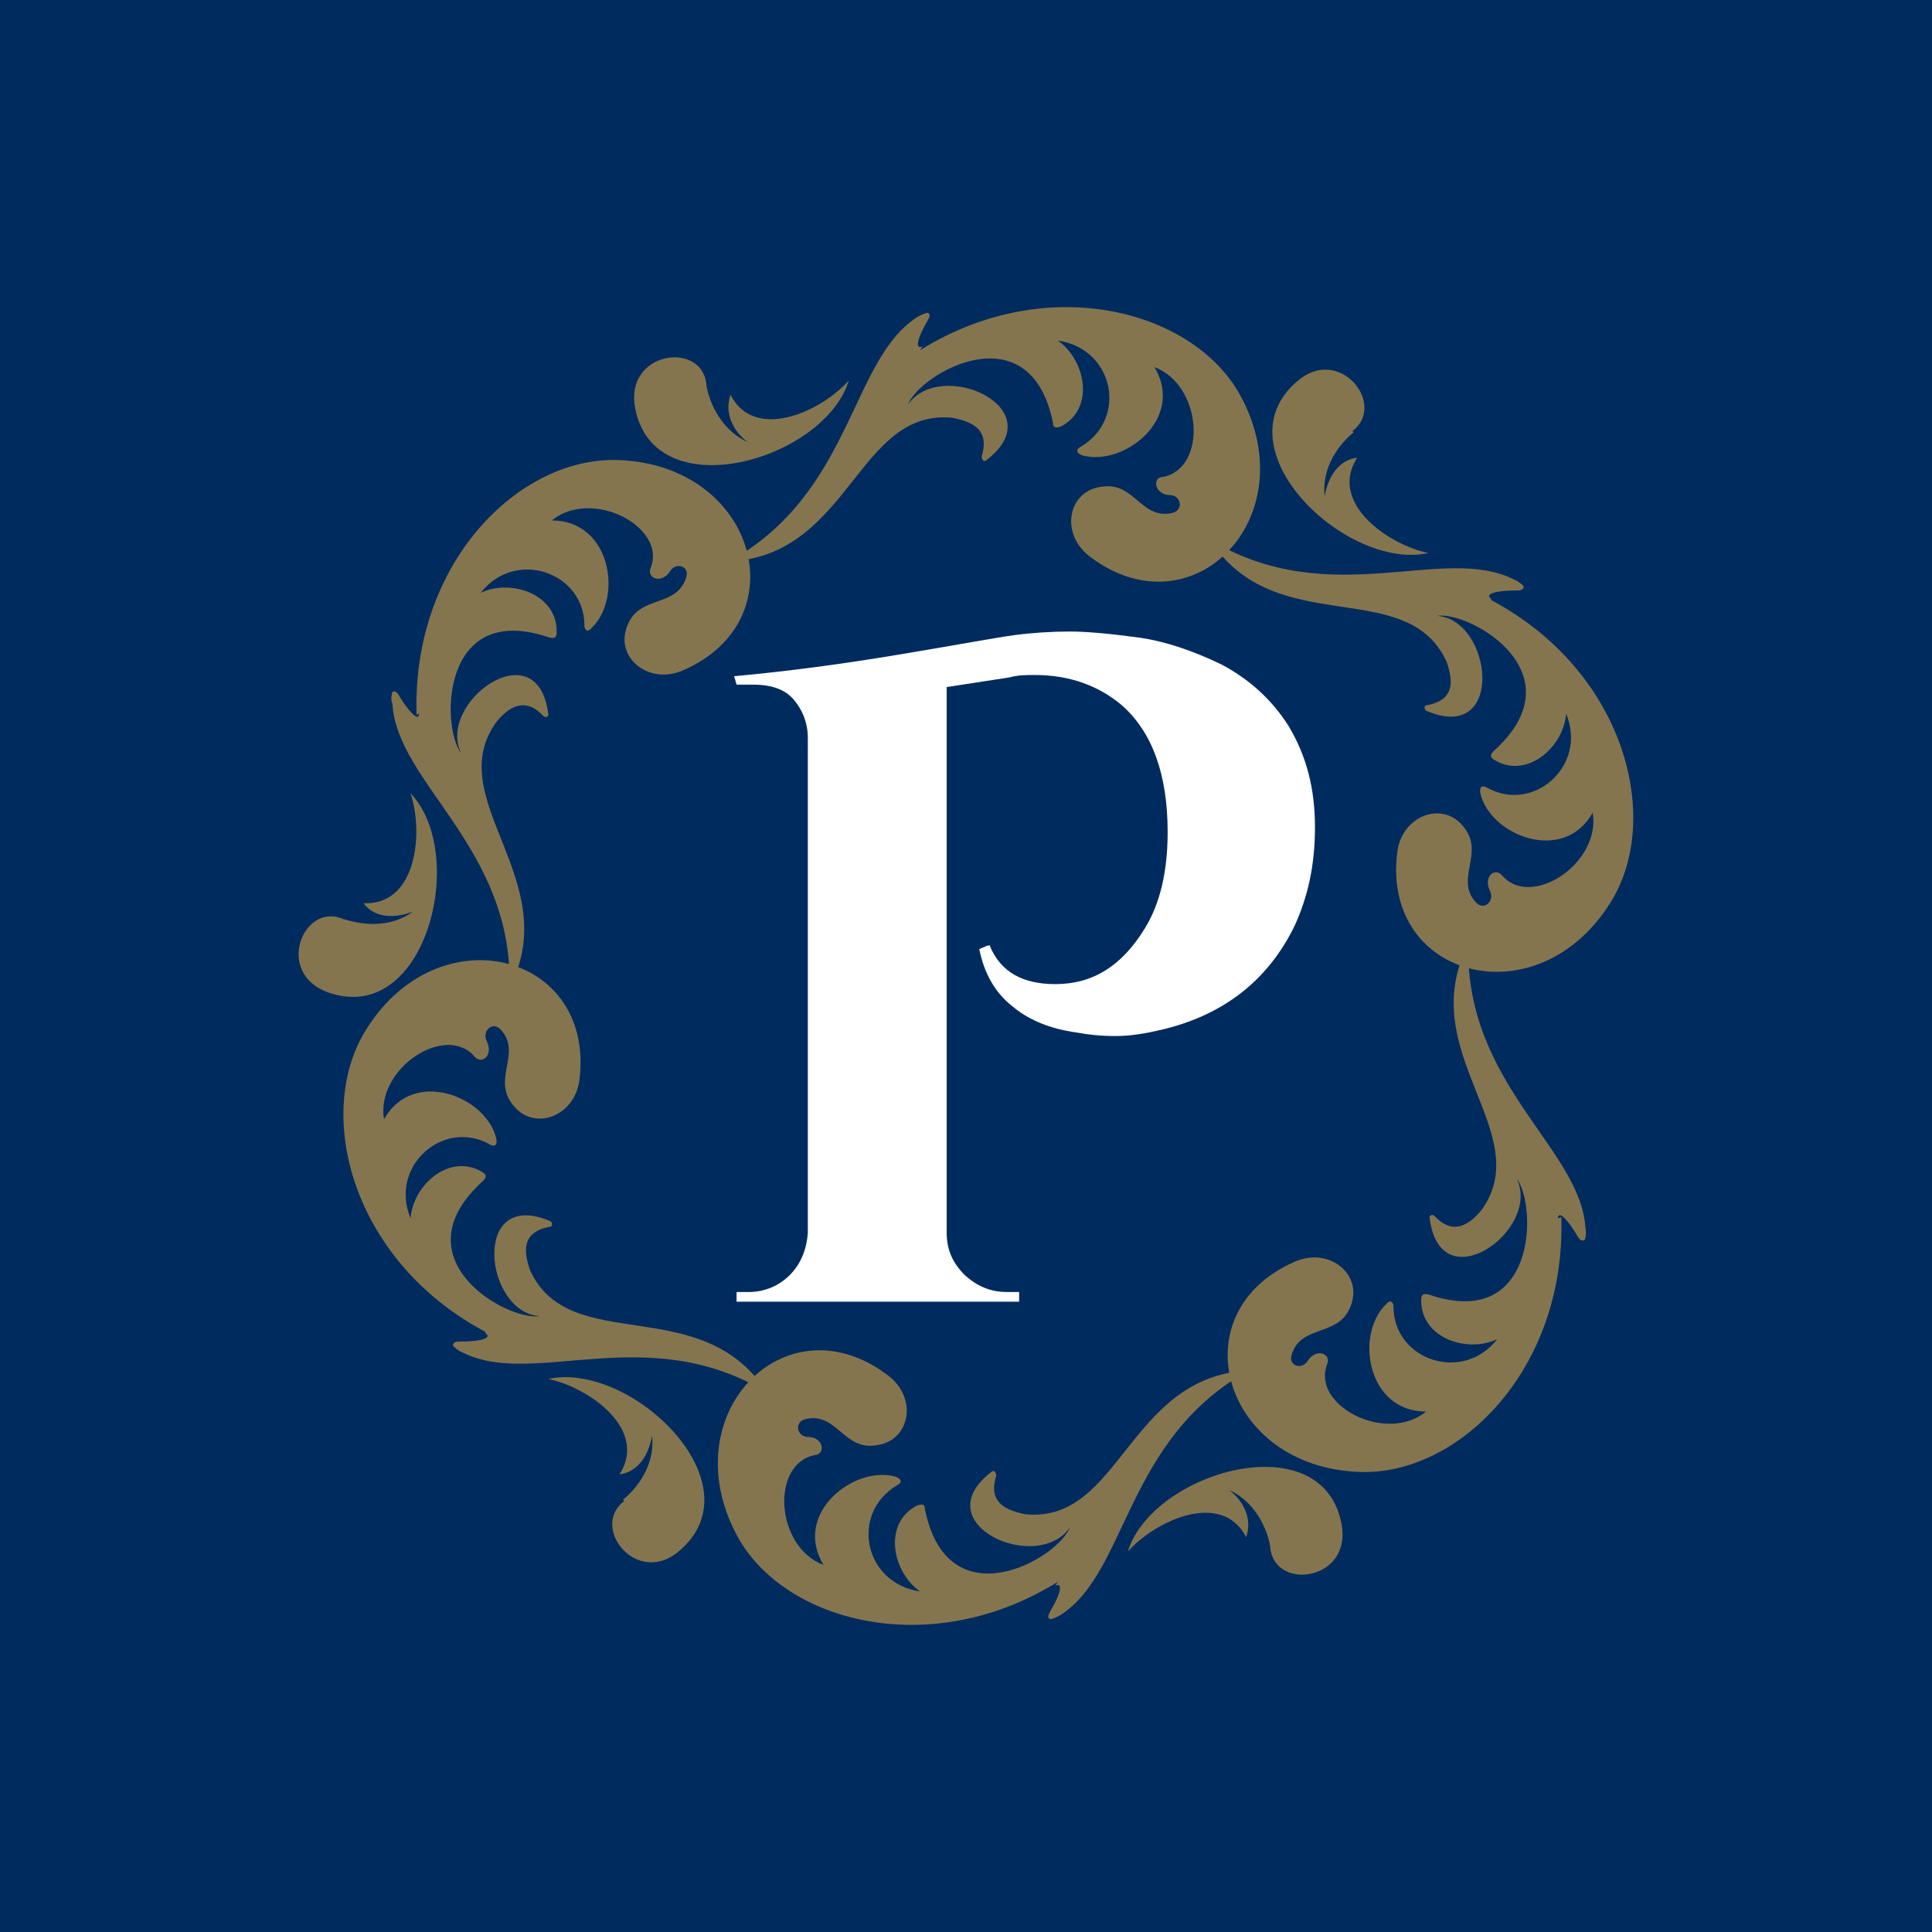
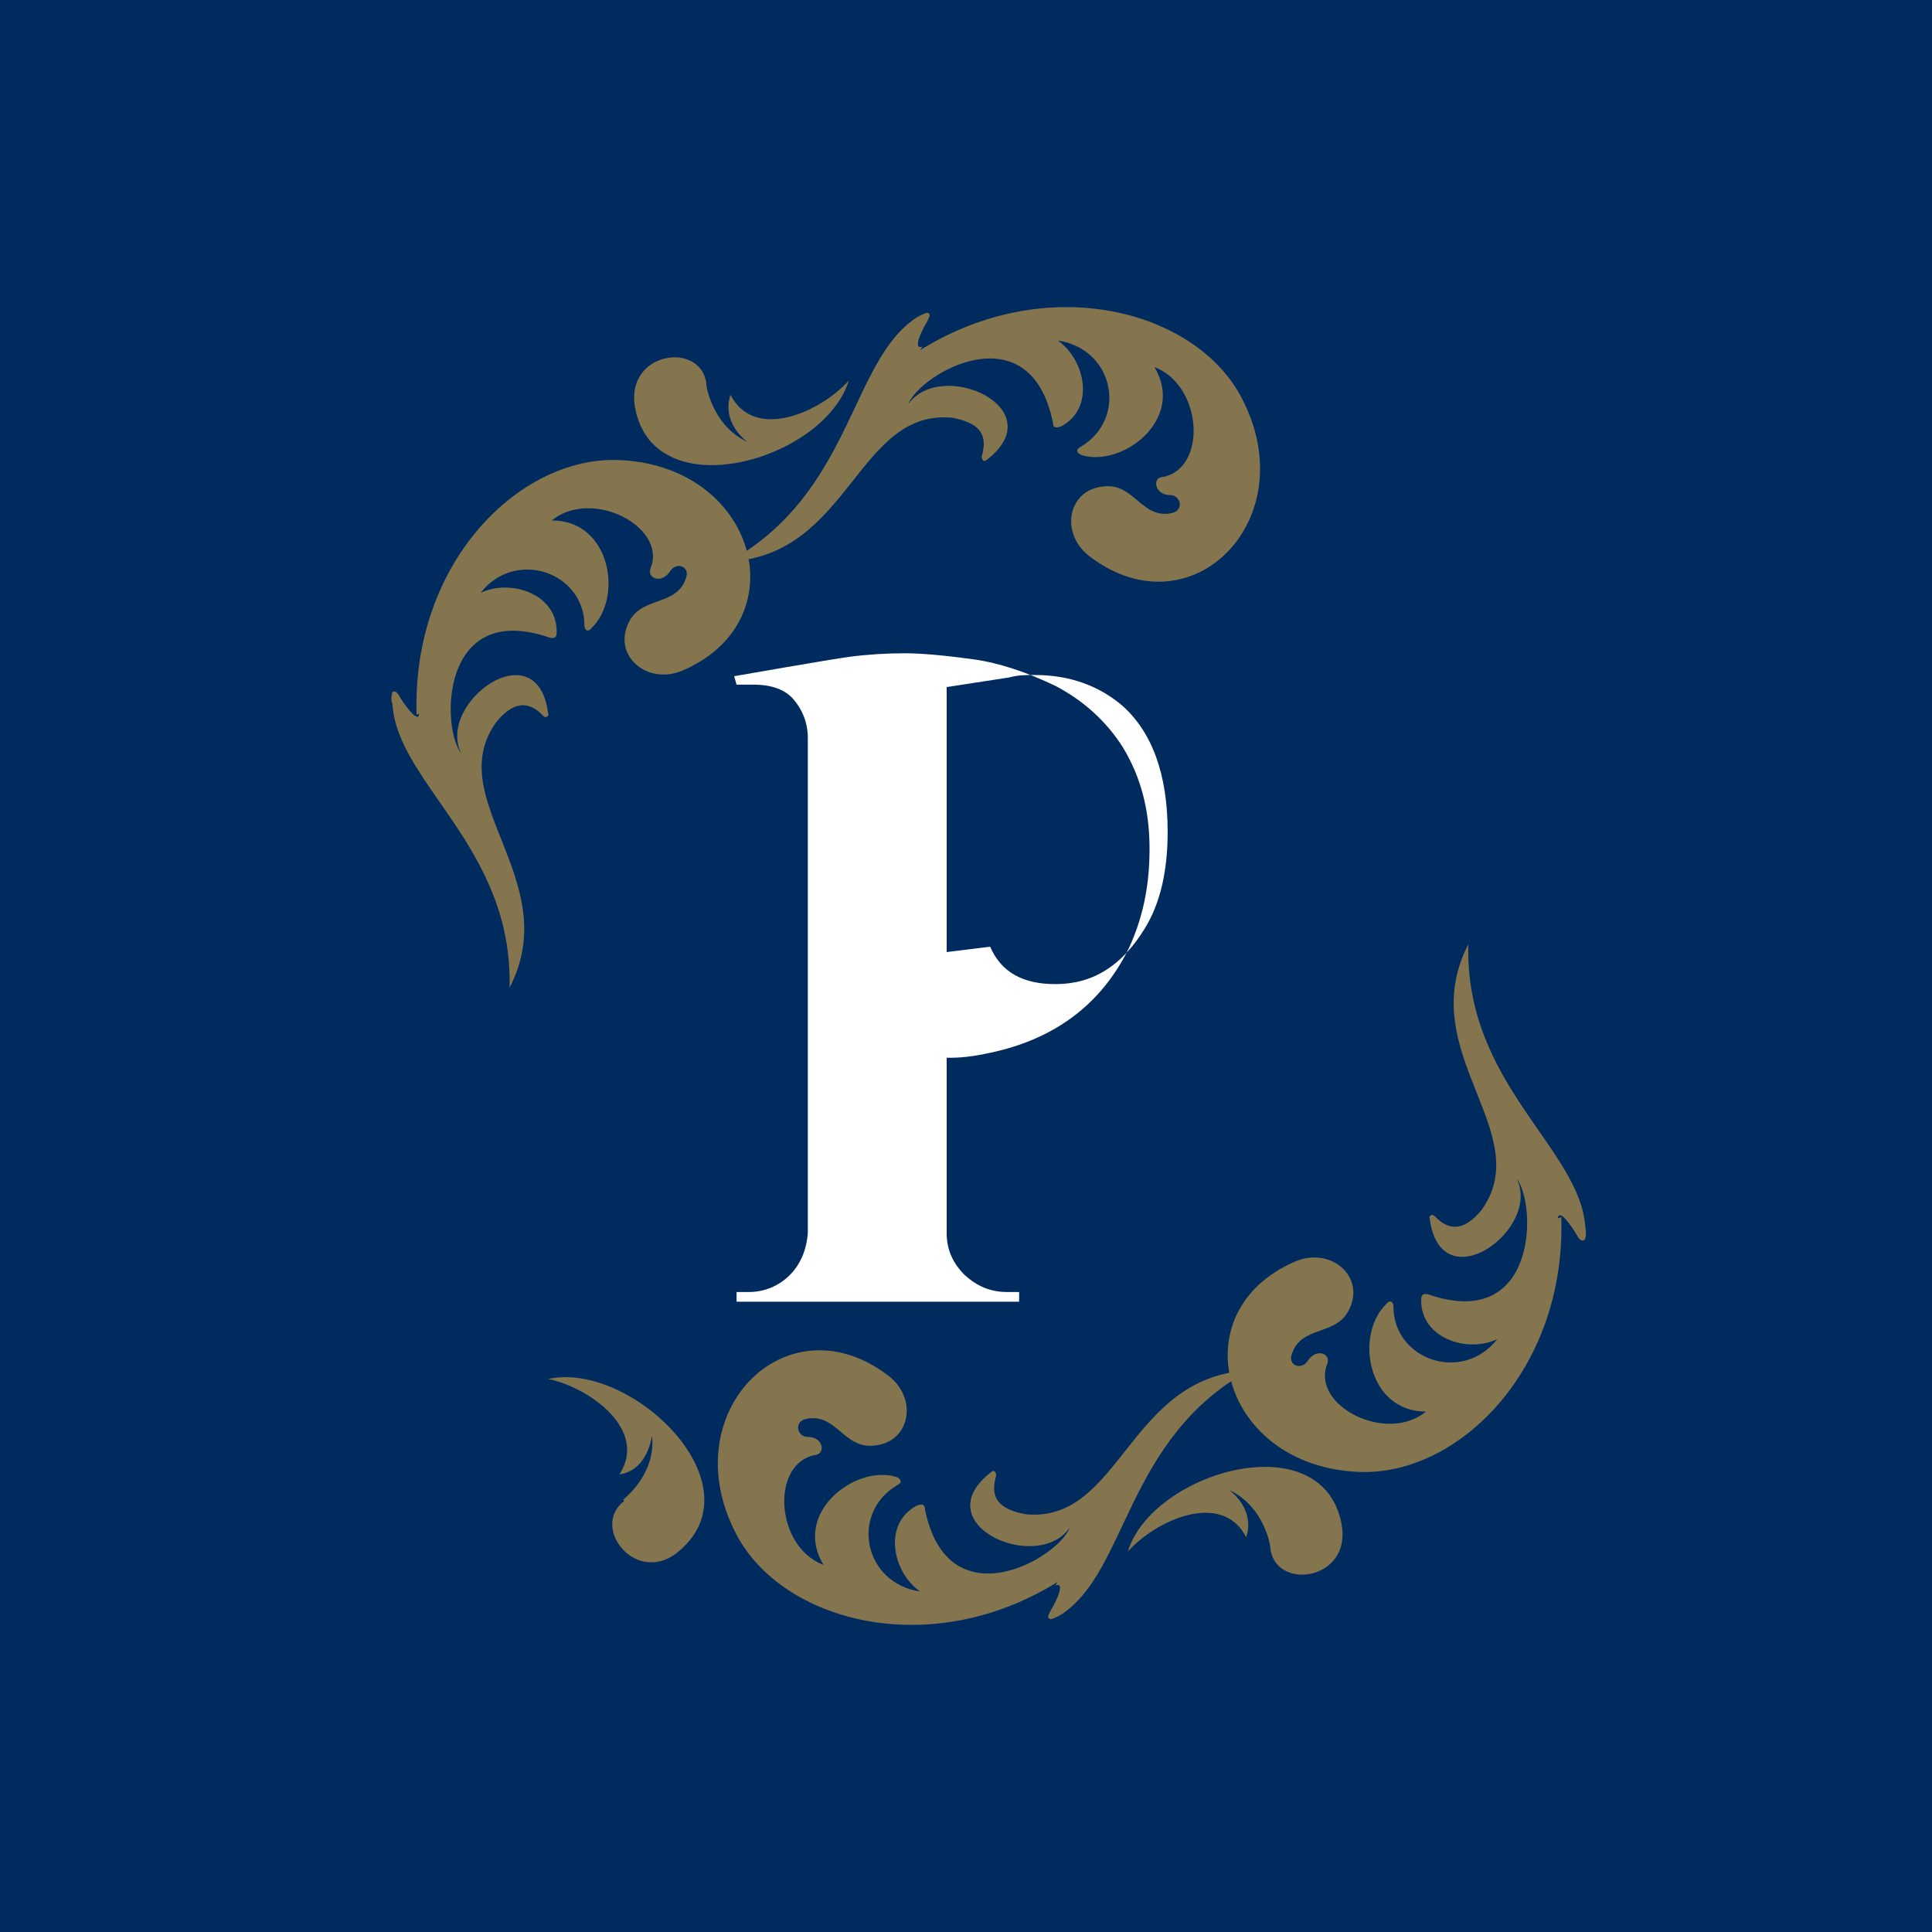
<svg xmlns="http://www.w3.org/2000/svg" id="Layer_1" version="1.1" viewBox="0 0 16 16">
  <defs>
    <style>
      .st0 {
        fill: #fff;
      }

      .st1 {
        fill: #85754e;
      }

      .st2 {
        fill: #002b5f;
      }
    </style>
  </defs>
  <rect class="st2" width="16" height="16" />
  <g>
    <path class="st1" d="M7.64,2.87c-.08.03-.02-.11.04-.21.02-.04.03-.06,0-.07-.01,0-.06.02-.09.04-.55.36-.53,1.45-1.55,2.02,1-.05,1.06-1.27,1.85-1.19.2.04.3.12.24.32,0,.03.02.05.04.03.56-.43-.38-.85-.65-.46.1-.26,1.01-.78,1.2.15,0,.04.02.05.07.03.28-.15.2-.55-.03-.71.47.07.58.65.19.88-.04.02-.04.05.01.07.34.1.86-.3.6-.73.4.15.44.84.07.91-.09,0-.07.15.06.15.09,0,.12.13.01.15-.25.05-.31-.26-.57-.22-.29.03-.36.4-.09.59.84.62,1.77-.33,1.24-1.33-.38-.72-1.6-1.05-2.66-.39" />
    <path class="st1" d="M3.47,5.91c0,.08-.1-.04-.16-.14-.02-.04-.04-.05-.06-.04,0,0-.02.06,0,.1.04.66,1,1.19.97,2.35.46-.89-.57-1.56-.11-2.2.13-.16.26-.19.39-.05.02.02.05,0,.04-.02-.09-.7-.93-.09-.72.33-.17-.22-.17-1.27.73-.96.04.01.06,0,.06-.04.01-.32-.38-.45-.63-.33.29-.37.86-.17.86.27,0,.04.03.06.06.02.26-.25.16-.89-.33-.89.33-.27.95.05.82.39-.04.09.09.14.16.03.05-.08.17-.04.13.06-.08.24-.38.14-.48.38-.12.27.17.51.46.38.96-.42.6-1.7-.54-1.74-.82-.03-1.71.85-1.67,2.11" />
-     <path class="st1" d="M4.02,11.04c.07.05-.08.07-.2.07-.04,0-.06,0-.07.03,0,.01.05.05.08.06.59.3,1.52-.27,2.52.33-.54-.84-1.63-.29-1.96-1.01-.07-.2-.04-.32.16-.36.03,0,.03-.04,0-.05-.65-.27-.54.76-.08.79-.28.04-1.18-.48-.47-1.12.03-.03.03-.05,0-.07-.27-.17-.58.1-.6.38-.18-.44.28-.83.66-.61.04.02.06,0,.05-.05-.08-.35-.69-.59-.93-.16-.07-.42.51-.8.75-.52.06.07.16-.01.1-.13-.04-.08.05-.17.12-.09.17.19-.07.4.09.61.17.24.53.11.56-.21.12-1.04-1.17-1.37-1.77-.4-.43.69-.12,1.91.99,2.5" />
    <path class="st1" d="M8.74,13.13c.08-.03.02.11-.04.21-.02.04-.03.06,0,.07.01,0,.06-.02.09-.04.55-.36.53-1.45,1.55-2.02-1,.05-1.06,1.27-1.85,1.19-.2-.04-.3-.12-.24-.32,0-.03-.02-.05-.04-.03-.56.43.38.85.65.46-.1.26-1.01.78-1.2-.15,0-.04-.02-.05-.07-.03-.28.15-.2.55.03.71-.47-.07-.58-.65-.19-.88.04-.02.04-.05-.01-.07-.34-.1-.86.3-.6.73-.4-.15-.44-.84-.07-.91.09-.01.07-.15-.06-.15-.09,0-.12-.13-.01-.15.25-.05.31.26.57.22.29-.03.36-.4.09-.59-.84-.62-1.77.33-1.24,1.33.38.72,1.6,1.05,2.66.39" />
    <path class="st1" d="M12.9,10.09c.01-.08.1.04.16.14.02.04.04.05.06.04.01,0,.02-.06.01-.1-.04-.66-1-1.19-.97-2.35-.46.89.57,1.56.11,2.2-.13.16-.26.19-.39.05-.02-.02-.05,0-.04.02.09.7.93.09.72-.33.17.22.17,1.27-.73.96-.04-.01-.06,0-.06.04-.01.32.38.45.63.33-.29.37-.86.17-.86-.27,0-.04-.03-.06-.06-.02-.26.25-.16.89.33.89-.33.27-.95-.05-.82-.39.04-.09-.09-.14-.16-.03-.05.08-.17.04-.13-.06.08-.24.38-.14.48-.38.12-.27-.17-.51-.46-.38-.96.42-.6,1.7.54,1.74.82.03,1.71-.85,1.67-2.11" />
-     <path class="st1" d="M12.35,4.96c-.07-.05.08-.07.2-.07.04,0,.06,0,.07-.03,0-.01-.05-.05-.08-.06-.59-.3-1.52.27-2.52-.33.54.84,1.63.29,1.96,1.01.07.2.04.32-.16.36-.03,0-.03.04,0,.05.65.27.54-.76.08-.79.28-.04,1.18.48.47,1.12-.03.03-.03.05,0,.07.27.17.58-.1.6-.38.18.44-.28.83-.66.61-.04-.02-.06,0-.05.05.08.35.69.59.93.16.07.42-.51.8-.75.52-.06-.07-.16.01-.1.13.04.08-.05.17-.12.09-.17-.19.07-.4-.09-.61-.17-.24-.53-.11-.56.21-.12,1.04,1.17,1.37,1.77.4.43-.69.12-1.91-.99-2.5" />
    <path class="st1" d="M5.85,3.18c-.04-.36-.68-.27-.59.2.16.84,1.57.43,1.77-.23-.23.26-.78.51-.98.12-.05.14.01.29.14.39-.26-.12-.33-.4-.34-.47" />
-     <path class="st1" d="M2.84,7.61c-.33-.14-.57.45-.12.61.81.28,1.16-1.15.68-1.65.11.33.05.93-.39.91.09.12.25.13.41.07-.24.17-.51.08-.58.06" />
    <path class="st1" d="M5.17,12.43c-.29.22.11.72.46.41.65-.56-.41-1.57-1.09-1.42.34.07.83.42.59.79.15-.02.24-.15.27-.32.03.29-.18.48-.24.53" />
    <path class="st1" d="M10.52,12.82c.04.36.68.27.59-.2-.16-.84-1.57-.43-1.77.23.23-.26.78-.51.98-.12.05-.14-.01-.29-.14-.39.26.12.33.4.34.47" />
-     <path class="st1" d="M11.2,3.57c.29-.22-.11-.72-.46-.41-.65.56.41,1.57,1.09,1.42-.34-.07-.83-.42-.59-.79-.15.02-.24.15-.27.32-.03-.29.18-.48.24-.53" />
-     <path class="st0" d="M8.2,7.84c.09.21.27.31.54.31.31,0,.55-.15.74-.46.13-.21.19-.48.19-.8,0-.48-.13-.83-.38-1.05-.19-.16-.43-.25-.72-.25-.07,0-.14,0-.21.02l-.52.08v4.52c0,.14.05.25.15.35.1.09.21.14.35.14h.1v.08h-2.34v-.08h.1c.13,0,.25-.05.34-.14s.14-.21.15-.35v-4.1c0-.13-.05-.24-.12-.32-.07-.08-.18-.12-.33-.12h-.14l-.02-.07c.44-.04.89-.1,1.37-.18s.8-.14.95-.16.31-.03.46-.03.35.02.57.05c.22.03.45.11.68.22.23.12.42.29.56.51.15.25.22.52.22.84s-.06.58-.17.82c-.22.45-.59.74-1.11.86-.13.03-.25.05-.37.05s-.22-.01-.33-.03c-.21-.03-.39-.1-.53-.22-.14-.11-.23-.27-.27-.47l.07-.03h.02Z" />
+     <path class="st0" d="M8.2,7.84c.09.21.27.31.54.31.31,0,.55-.15.74-.46.13-.21.19-.48.19-.8,0-.48-.13-.83-.38-1.05-.19-.16-.43-.25-.72-.25-.07,0-.14,0-.21.02l-.52.08v4.52c0,.14.05.25.15.35.1.09.21.14.35.14h.1v.08h-2.34v-.08h.1c.13,0,.25-.05.34-.14s.14-.21.15-.35v-4.1c0-.13-.05-.24-.12-.32-.07-.08-.18-.12-.33-.12h-.14l-.02-.07s.8-.14.95-.16.31-.03.46-.03.35.02.57.05c.22.03.45.11.68.22.23.12.42.29.56.51.15.25.22.52.22.84s-.06.58-.17.82c-.22.45-.59.74-1.11.86-.13.03-.25.05-.37.05s-.22-.01-.33-.03c-.21-.03-.39-.1-.53-.22-.14-.11-.23-.27-.27-.47l.07-.03h.02Z" />
  </g>
</svg>